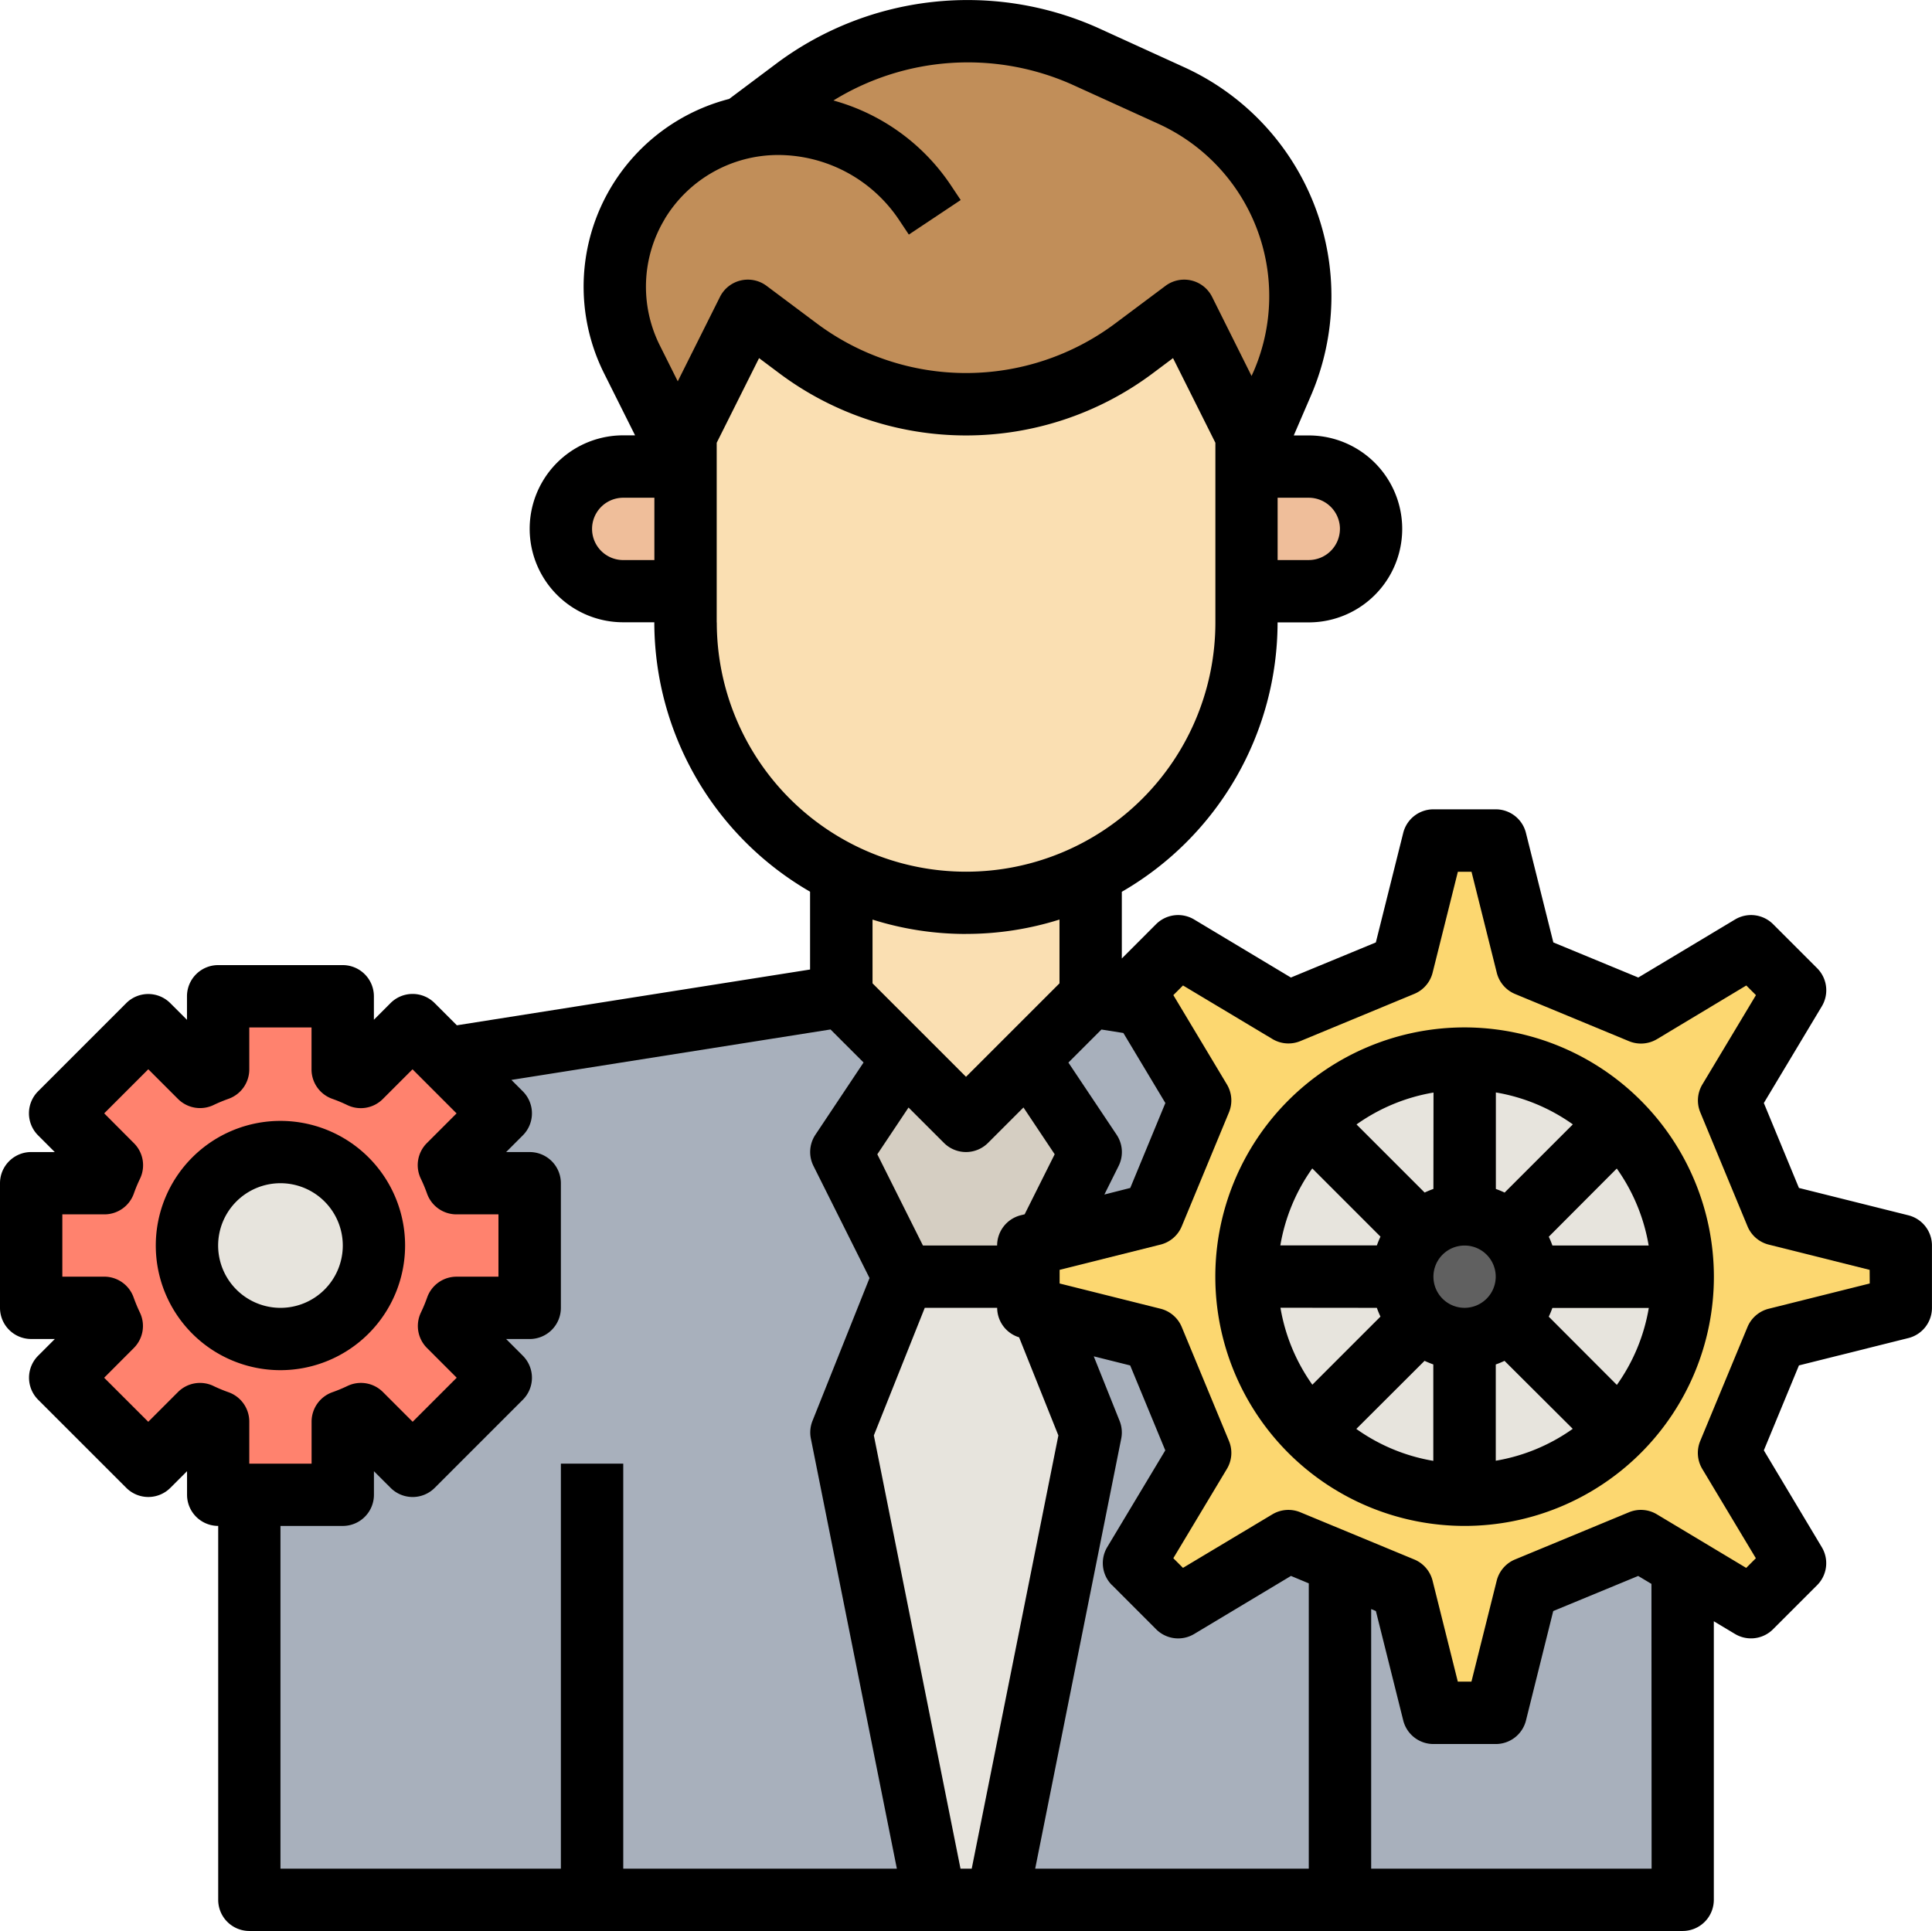
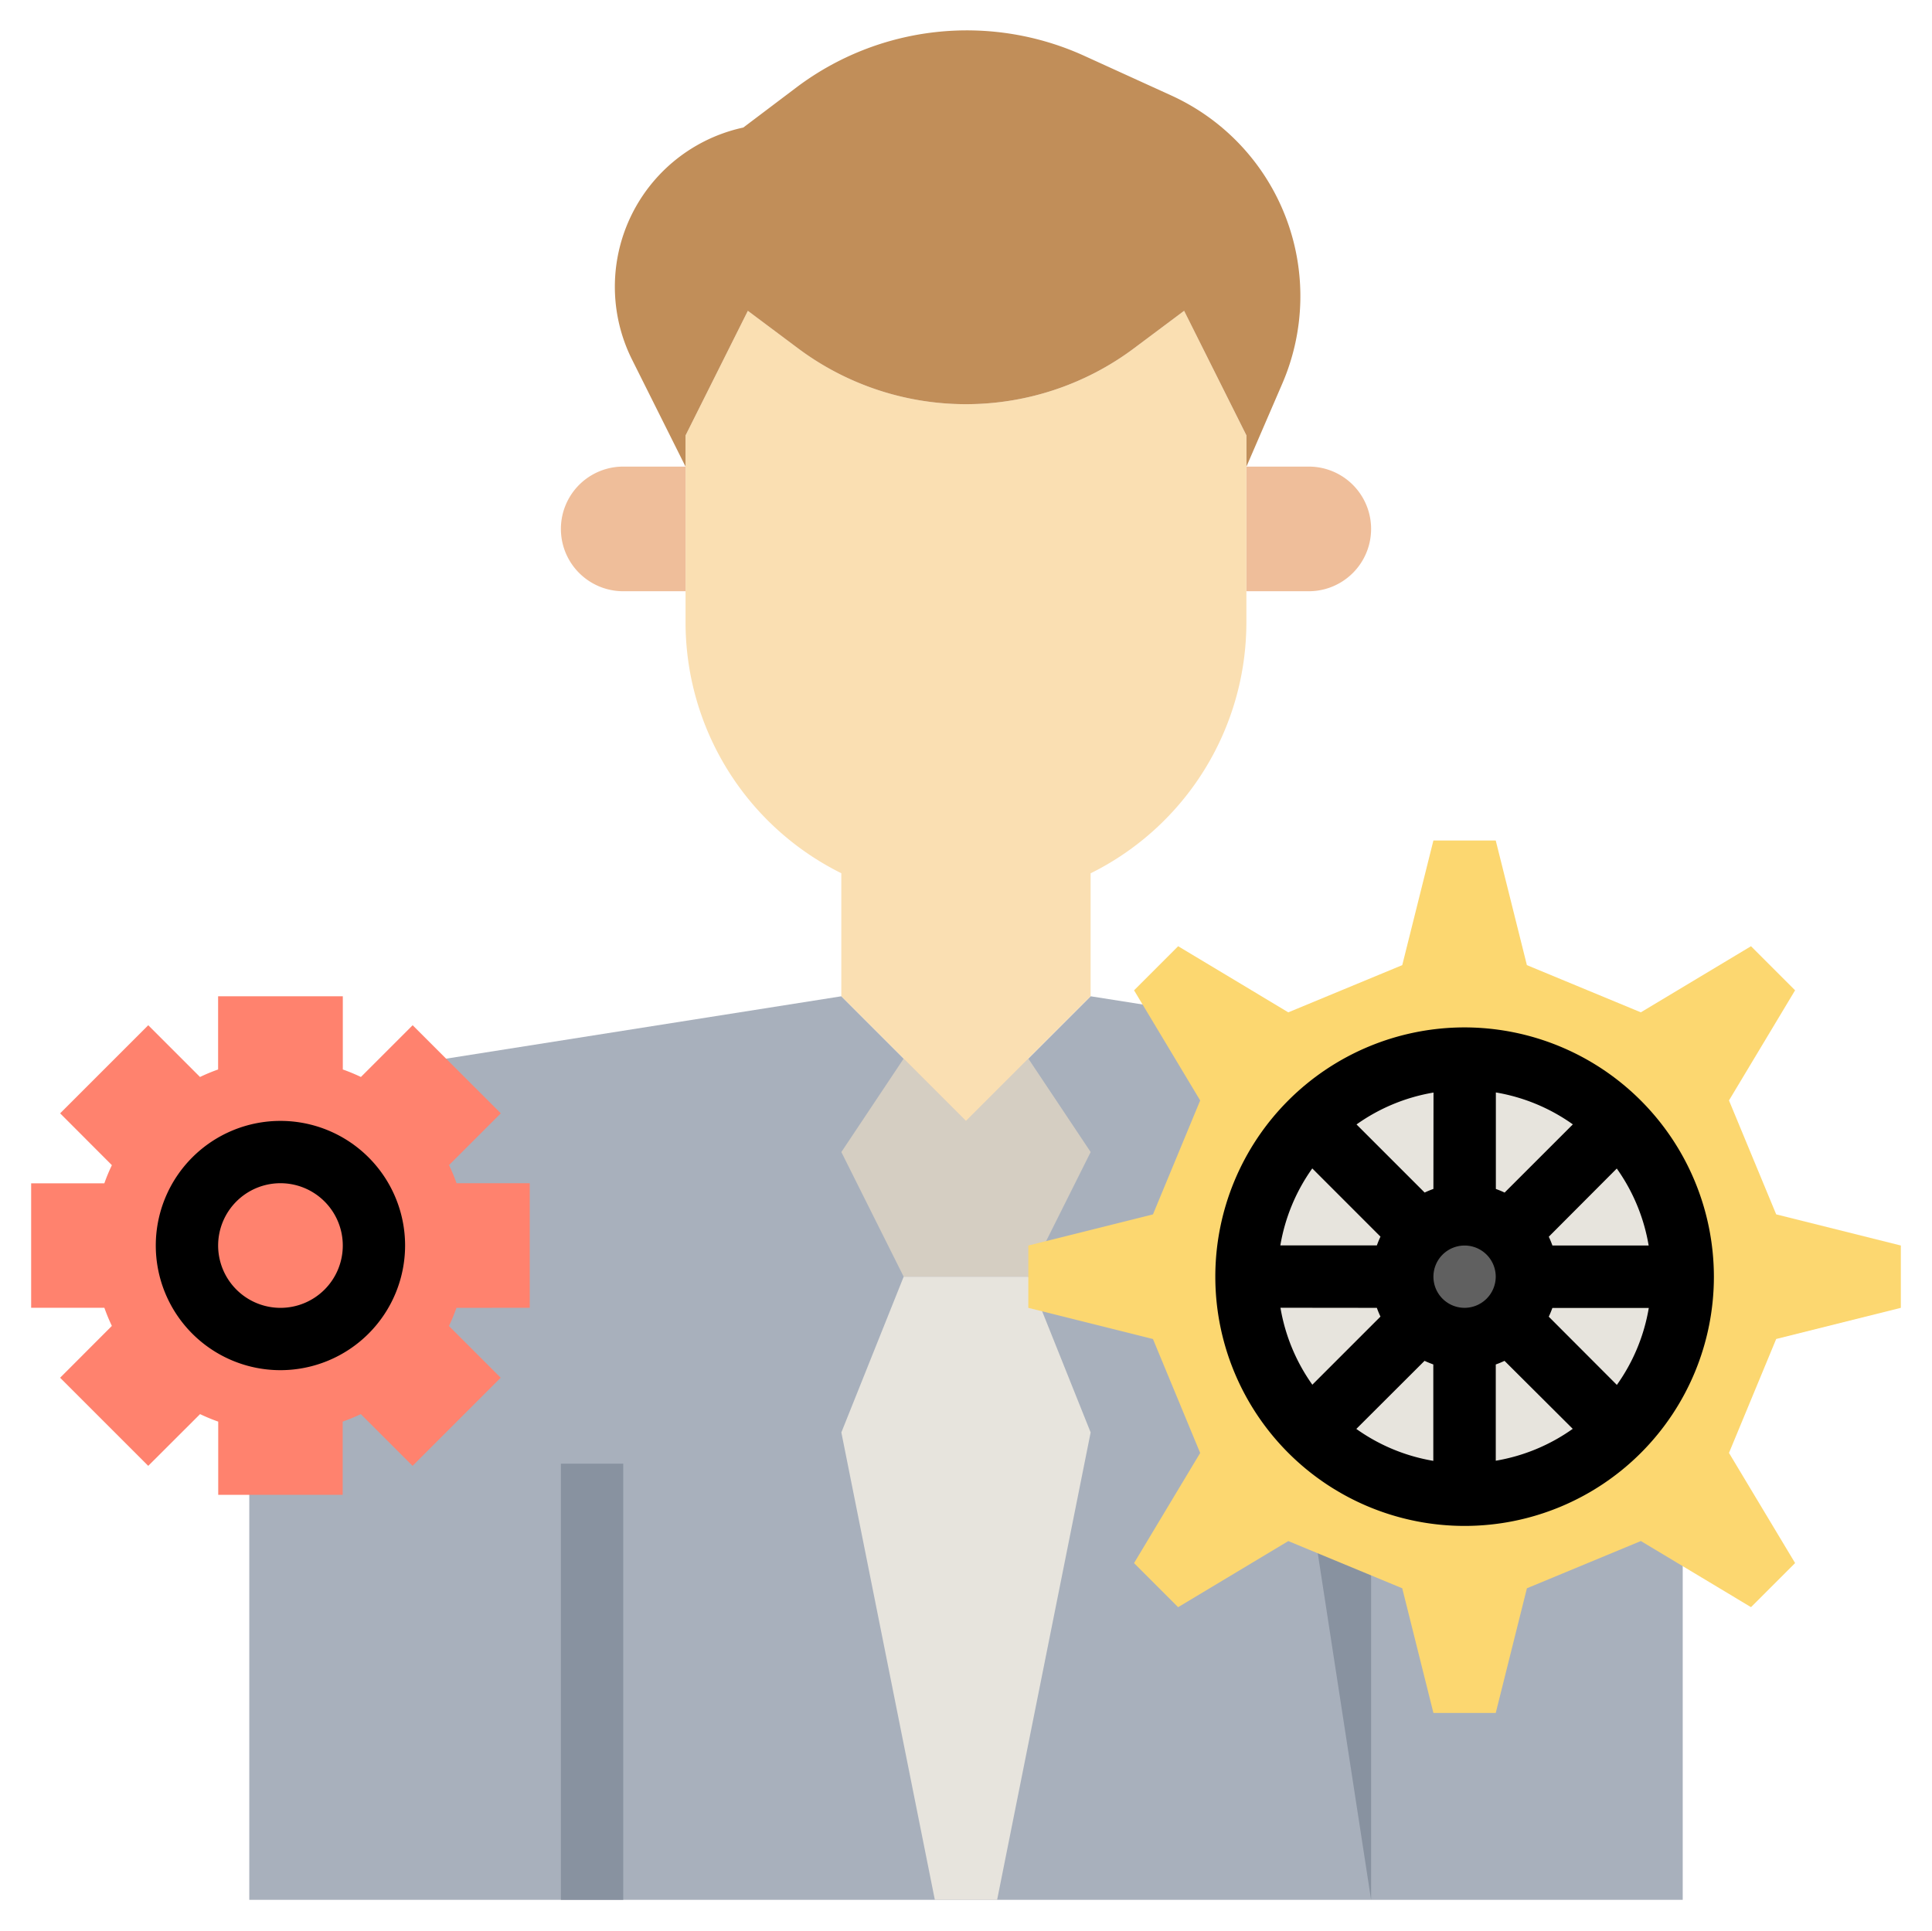
<svg xmlns="http://www.w3.org/2000/svg" width="88.065" height="88.029" viewBox="0 0 88.065 88.029">
  <g id="management" transform="translate(-1 -1.025)">
    <g id="Group_14146" data-name="Group 14146" transform="translate(2.42 2.41)">
      <path id="Path_12911" data-name="Path 12911" d="M35.988,33l5.682,5.682L47.351,33l19.795,3.125a8.524,8.524,0,0,1,7.193,8.419V74.192H9V44.544a8.524,8.524,0,0,1,7.193-8.419Z" transform="translate(0.943 11.033)" fill="#a8b0bc" />
      <path id="Path_12912" data-name="Path 12912" d="M35.1,70.408,39.363,49.1,36.522,42H30.841L28,49.1l4.261,21.306Z" transform="translate(8.931 14.816)" fill="#e7e4dd" />
      <path id="Path_12913" data-name="Path 12913" d="M30.841,35,28,39.261l2.841,5.682h5.682l2.841-5.682L36.522,35Z" transform="translate(8.931 11.873)" fill="#d5cec2" />
      <g id="Group_14144" data-name="Group 14144" transform="translate(24.147 65.339)">
        <path id="Path_12914" data-name="Path 12914" d="M19,48h2.841V67.886H19Z" transform="translate(-19 -48)" fill="#8892a0" />
      </g>
      <g id="Group_14145" data-name="Group 14145" transform="translate(58.237 66.759)">
-         <path id="Path_12915" data-name="Path 12915" d="M43,49h2.841V67.465H43Z" transform="translate(-43 -49)" fill="#8892a0" />
+         <path id="Path_12915" data-name="Path 12915" d="M43,49h2.841V67.465Z" transform="translate(-43 -49)" fill="#8892a0" />
      </g>
      <path id="Path_12916" data-name="Path 12916" d="M51.045,33.682,52.465,28h2.841l1.42,5.682,5.194,2.152,5.021-3.014,2.01,2.01L65.938,39.85l2.152,5.194,5.682,1.42v2.841l-5.682,1.42-2.152,5.194,3.014,5.021-2.01,2.01-5.021-3.014L56.727,62.09l-1.42,5.682H52.465l-1.42-5.682L45.85,59.938l-5.021,3.014-2.01-2.01,3.014-5.021-2.152-5.194L34,49.306V46.465l5.682-1.42,2.152-5.194-3.014-5.021,2.01-2.01,5.021,3.014Z" transform="translate(11.453 8.931)" fill="#fcd770" />
      <path id="Path_12917" data-name="Path 12917" d="M45.727,11l-2.273,1.7a12.784,12.784,0,0,1-15.34,0L25.841,11,23,16.682V25.2a12.769,12.769,0,0,0,7.1,11.439v5.606l5.682,5.682,5.682-5.682V36.643a12.772,12.772,0,0,0,7.1-11.439V16.682Z" transform="translate(6.829 1.784)" fill="#fadfb2" />
      <path id="Path_12918" data-name="Path 12918" d="M49.521,21.886,51.156,18.1A10.054,10.054,0,0,0,46.091,4.966L42.128,3.16a12.909,12.909,0,0,0-13.093,1.42L26.587,6.429a7.427,7.427,0,0,0-5.071,10.581l2.437,4.876v-1.42l2.841-5.682,2.273,1.7a12.784,12.784,0,0,0,15.34,0l2.273-1.7,2.841,5.682Z" transform="translate(5.875 -2)" fill="#c18e59" />
      <path id="Path_12919" data-name="Path 12919" d="M24.682,16H21.841a2.841,2.841,0,0,0,0,5.682h2.841" transform="translate(5.147 3.886)" fill="#efbe9a" />
      <path id="Path_12920" data-name="Path 12920" d="M41,16h2.841a2.841,2.841,0,0,1,0,5.682H41" transform="translate(14.396 3.886)" fill="#efbe9a" />
      <circle id="Ellipse_245" data-name="Ellipse 245" cx="9.943" cy="9.943" r="9.943" transform="translate(55.396 46.873)" fill="#e7e4dd" />
      <path id="Path_12921" data-name="Path 12921" d="M60.886,44.943a9.962,9.962,0,0,0-.114-1.42h-6.4L58.9,39a9.938,9.938,0,0,0-2.01-2.008l-4.523,4.524v-6.4a8.934,8.934,0,0,0-2.841,0v6.4L45,36.989A9.982,9.982,0,0,0,42.987,39l4.525,4.524h-6.4a8.981,8.981,0,0,0,0,2.839h6.4l-4.527,4.527a10.011,10.011,0,0,0,2.008,2.01l4.528-4.527v6.4a9.962,9.962,0,0,0,1.42.114,10.192,10.192,0,0,0,1.42-.112v-6.4L56.889,52.9a10.011,10.011,0,0,0,2.01-2.008l-4.527-4.527,6.4,0a9.979,9.979,0,0,0,.114-1.42Z" transform="translate(14.396 11.873)" fill="#d5cec2" />
      <path id="Path_12922" data-name="Path 12922" d="M24.727,47.2V41.522H21.39a8.429,8.429,0,0,0-.342-.827l2.359-2.359L19.39,34.32l-2.359,2.359a8.4,8.4,0,0,0-.825-.342V33H10.522v3.337a8.263,8.263,0,0,0-.825.342L7.338,34.32,3.321,38.336,5.68,40.7a8.1,8.1,0,0,0-.344.827H2V47.2H5.337a8.429,8.429,0,0,0,.342.827L3.32,50.39l4.017,4.017L9.7,52.048a8.428,8.428,0,0,0,.827.342v3.337H16.2V52.39a8.428,8.428,0,0,0,.827-.342l2.359,2.359,4.017-4.017-2.359-2.359a8.429,8.429,0,0,0,.342-.827Z" transform="translate(-2 11.033)" fill="#ff826e" />
-       <circle id="Ellipse_246" data-name="Ellipse 246" cx="4.261" cy="4.261" r="4.261" transform="translate(7.102 51.135)" fill="#e7e4dd" />
      <circle id="Ellipse_247" data-name="Ellipse 247" cx="2.841" cy="2.841" r="2.841" transform="translate(62.498 53.976)" fill="#606060" />
    </g>
    <g id="Group_14147" data-name="Group 14147" transform="translate(1 1.025)">
      <path id="Path_12923" data-name="Path 12923" d="M51.363,34A11.363,11.363,0,1,0,62.727,45.363,11.377,11.377,0,0,0,51.363,34Zm0,12.784a1.42,1.42,0,1,1,1.42-1.42A1.423,1.423,0,0,1,51.363,46.784Zm1.825-5.254a4.165,4.165,0,0,0-.4-.165v-4.4a8.471,8.471,0,0,1,3.51,1.456Zm-3.246-.166a4.232,4.232,0,0,0-.4.165l-3.105-3.105a8.488,8.488,0,0,1,3.51-1.454ZM47.53,43.538a4.166,4.166,0,0,0-.165.4h-4.4a8.471,8.471,0,0,1,1.456-3.51Zm-.166,3.246a4.232,4.232,0,0,0,.165.4l-3.105,3.105a8.488,8.488,0,0,1-1.454-3.51ZM49.538,49.2c.132.062.267.115.4.165v4.395a8.471,8.471,0,0,1-3.51-1.456Zm3.246.166a4.233,4.233,0,0,0,.4-.165L56.294,52.3a8.488,8.488,0,0,1-3.51,1.454ZM55.2,47.188a4.164,4.164,0,0,0,.165-.4h4.395a8.471,8.471,0,0,1-1.456,3.51Zm.166-3.246a4.232,4.232,0,0,0-.165-.4L58.3,40.433a8.488,8.488,0,0,1,1.454,3.51Z" transform="translate(15.396 12.837)" />
-       <path id="Path_12924" data-name="Path 12924" d="M87.99,56.428,83,55.181l-1.6-3.872L84.043,46.9a1.422,1.422,0,0,0-.213-1.736l-2.008-2.008a1.422,1.422,0,0,0-1.736-.213l-4.409,2.645-3.872-1.6L70.557,39A1.419,1.419,0,0,0,69.18,37.92H66.339A1.419,1.419,0,0,0,64.961,39l-1.247,4.988-3.872,1.6-4.409-2.645a1.423,1.423,0,0,0-1.736.213l-1.562,1.564V41.68a14.2,14.2,0,0,0,7.1-12.282h1.42a4.261,4.261,0,0,0,0-8.522h-.682l.778-1.805a11.471,11.471,0,0,0-5.78-14.985L51.01,2.279A14.563,14.563,0,0,0,36.478,3.856l-2.24,1.679,0,0a8.837,8.837,0,0,0-5.7,12.515l1.41,2.821h-.543a4.261,4.261,0,0,0,0,8.522h1.42a14.2,14.2,0,0,0,7.1,12.282v3.548l-16.1,2.543-1.014-1.014a1.42,1.42,0,0,0-2.008,0l-.76.761V46.442a1.421,1.421,0,0,0-1.42-1.42H10.943a1.421,1.421,0,0,0-1.42,1.42v1.075l-.761-.761a1.419,1.419,0,0,0-2.008,0L2.736,50.775a1.419,1.419,0,0,0,0,2.008l.76.761H2.42A1.421,1.421,0,0,0,1,54.965v5.682a1.421,1.421,0,0,0,1.42,1.42H3.5l-.761.761a1.42,1.42,0,0,0,0,2.008l4.018,4.017a1.419,1.419,0,0,0,2.008,0l.761-.76v1.075a1.421,1.421,0,0,0,1.42,1.42V87.634a1.421,1.421,0,0,0,1.42,1.42H77.7a1.421,1.421,0,0,0,1.42-1.42v-12.7l.963.578a1.42,1.42,0,0,0,1.736-.213l2.008-2.008a1.418,1.418,0,0,0,.213-1.736L81.4,67.143,83,63.271l4.988-1.247a1.419,1.419,0,0,0,1.075-1.378V57.806a1.419,1.419,0,0,0-1.075-1.378ZM54.12,51.309l-1.6,3.872-1.18.3.648-1.3a1.422,1.422,0,0,0-.088-1.423L49.7,49.465l1.506-1.506,1,.158ZM51.69,73.287,53.7,75.3a1.419,1.419,0,0,0,1.736.213l4.409-2.645.814.339V86.214H48.186l3.922-19.607a1.424,1.424,0,0,0-.074-.807l-1.178-2.943,1.66.415,1.6,3.872-2.645,4.409a1.418,1.418,0,0,0,.214,1.734ZM44.028,53.128a1.42,1.42,0,0,0,2.008,0l1.616-1.616,1.423,2.133-1.369,2.737-.178.044a1.422,1.422,0,0,0-1.077,1.379H43.07L40.99,53.647l1.423-2.133Zm-.875,7.518h3.3a1.414,1.414,0,0,0,1,1.344l1.79,4.474-3.95,19.749h-.511l-3.95-19.751Zm18.924-35.51a1.423,1.423,0,0,1-1.42,1.42h-1.42V23.716h1.42A1.423,1.423,0,0,1,62.078,25.136ZM31.3,11.007a6.039,6.039,0,0,1,5.15-2.916,6.639,6.639,0,0,1,5.531,2.959l.446.669,2.364-1.575-.446-.669A9.46,9.46,0,0,0,38.99,5.606a11.674,11.674,0,0,1,10.842-.743L53.8,6.668a8.632,8.632,0,0,1,4.349,11.275l-.1.222-1.8-3.608a1.422,1.422,0,0,0-2.124-.5l-2.273,1.7a11.36,11.36,0,0,1-13.636,0l-2.273-1.7a1.422,1.422,0,0,0-2.124.5l-1.925,3.851-.812-1.625a5.979,5.979,0,0,1,.222-5.777ZM29.408,26.557a1.42,1.42,0,0,1,0-2.841h1.42v2.841ZM33.669,29.4V21.21L35.6,17.351l.912.683a14.2,14.2,0,0,0,17.045,0l.912-.683L56.4,21.21V29.4a11.363,11.363,0,0,1-22.727,0ZM45.033,43.6a14.139,14.139,0,0,0,4.261-.655v2.908l-4.261,4.261-4.261-4.261V42.947a14.139,14.139,0,0,0,4.261.655ZM10.727,64.207a1.419,1.419,0,0,0-1.614.278L7.758,65.841l-2.01-2.008L7.1,62.477a1.419,1.419,0,0,0,.278-1.614,7.328,7.328,0,0,1-.287-.689,1.42,1.42,0,0,0-1.338-.949H3.841V56.385H5.757A1.422,1.422,0,0,0,7.1,55.438a6.694,6.694,0,0,1,.287-.689A1.419,1.419,0,0,0,7.1,53.135L5.75,51.78l2.01-2.01,1.355,1.355a1.423,1.423,0,0,0,1.616.277,7.267,7.267,0,0,1,.686-.285,1.422,1.422,0,0,0,.946-1.338V47.863H15.2v1.916a1.422,1.422,0,0,0,.947,1.339,6.77,6.77,0,0,1,.686.286,1.418,1.418,0,0,0,1.616-.277l1.355-1.355,2.008,2.01-1.355,1.355a1.419,1.419,0,0,0-.277,1.616,6.969,6.969,0,0,1,.287.689,1.423,1.423,0,0,0,1.338.943h1.916v2.841H21.81a1.42,1.42,0,0,0-1.338.945,6.878,6.878,0,0,1-.287.692,1.419,1.419,0,0,0,.278,1.614l1.355,1.355L19.81,65.84l-1.355-1.355a1.417,1.417,0,0,0-1.614-.278,7.017,7.017,0,0,1-.692.287,1.424,1.424,0,0,0-.946,1.339v1.916H12.363V65.832a1.421,1.421,0,0,0-.945-1.338,6.877,6.877,0,0,1-.692-.287Zm3.057,6.382h2.841a1.421,1.421,0,0,0,1.42-1.42V68.094l.761.76a1.419,1.419,0,0,0,2.008,0l4.017-4.017a1.419,1.419,0,0,0,0-2.008l-.76-.761h1.075a1.421,1.421,0,0,0,1.42-1.42V54.965a1.421,1.421,0,0,0-1.42-1.42H24.07l.761-.761a1.419,1.419,0,0,0,0-2.008l-.52-.52,14.546-2.3,1.506,1.506-2.195,3.293a1.419,1.419,0,0,0-.088,1.423l2.555,5.111-2.6,6.51a1.423,1.423,0,0,0-.074.807l3.92,19.607H29.408V67.749H26.567V86.214H13.784Zm62.5,15.624H63.5V74.379l.216.089,1.247,4.988a1.419,1.419,0,0,0,1.378,1.075H69.18a1.419,1.419,0,0,0,1.378-1.075L71.8,74.469l3.872-1.6.605.362Zm9.943-26.677-4.606,1.152a1.422,1.422,0,0,0-.967.834L78.5,66.717a1.421,1.421,0,0,0,.094,1.274l2.442,4.071-.44.44-4.071-2.442a1.417,1.417,0,0,0-1.274-.094l-5.194,2.152a1.422,1.422,0,0,0-.834.967l-1.151,4.6h-.622L66.3,73.085a1.422,1.422,0,0,0-.834-.967l-5.194-2.152a1.421,1.421,0,0,0-1.274.094L54.923,72.5l-.44-.44,2.442-4.071a1.416,1.416,0,0,0,.094-1.274l-2.152-5.194a1.422,1.422,0,0,0-.967-.834l-4.6-1.151v-.622L53.9,57.763a1.422,1.422,0,0,0,.967-.834l2.152-5.194a1.421,1.421,0,0,0-.094-1.274L54.484,46.39l.44-.44L59,48.391a1.417,1.417,0,0,0,1.274.094l5.194-2.152a1.422,1.422,0,0,0,.834-.967l1.151-4.6h.622l1.152,4.606a1.422,1.422,0,0,0,.834.967l5.194,2.152a1.426,1.426,0,0,0,1.274-.094L80.6,45.951l.44.44-2.442,4.071a1.416,1.416,0,0,0-.094,1.274l2.152,5.194a1.422,1.422,0,0,0,.967.834l4.6,1.151Z" transform="translate(-1 -1.025)" />
      <path id="Path_12925" data-name="Path 12925" d="M17.363,42.682a5.682,5.682,0,1,0-5.682,5.682A5.687,5.687,0,0,0,17.363,42.682Zm-8.522,0a2.841,2.841,0,1,1,2.841,2.841A2.844,2.844,0,0,1,8.841,42.682Z" transform="translate(1.102 14.099)" />
    </g>
  </g>
</svg>